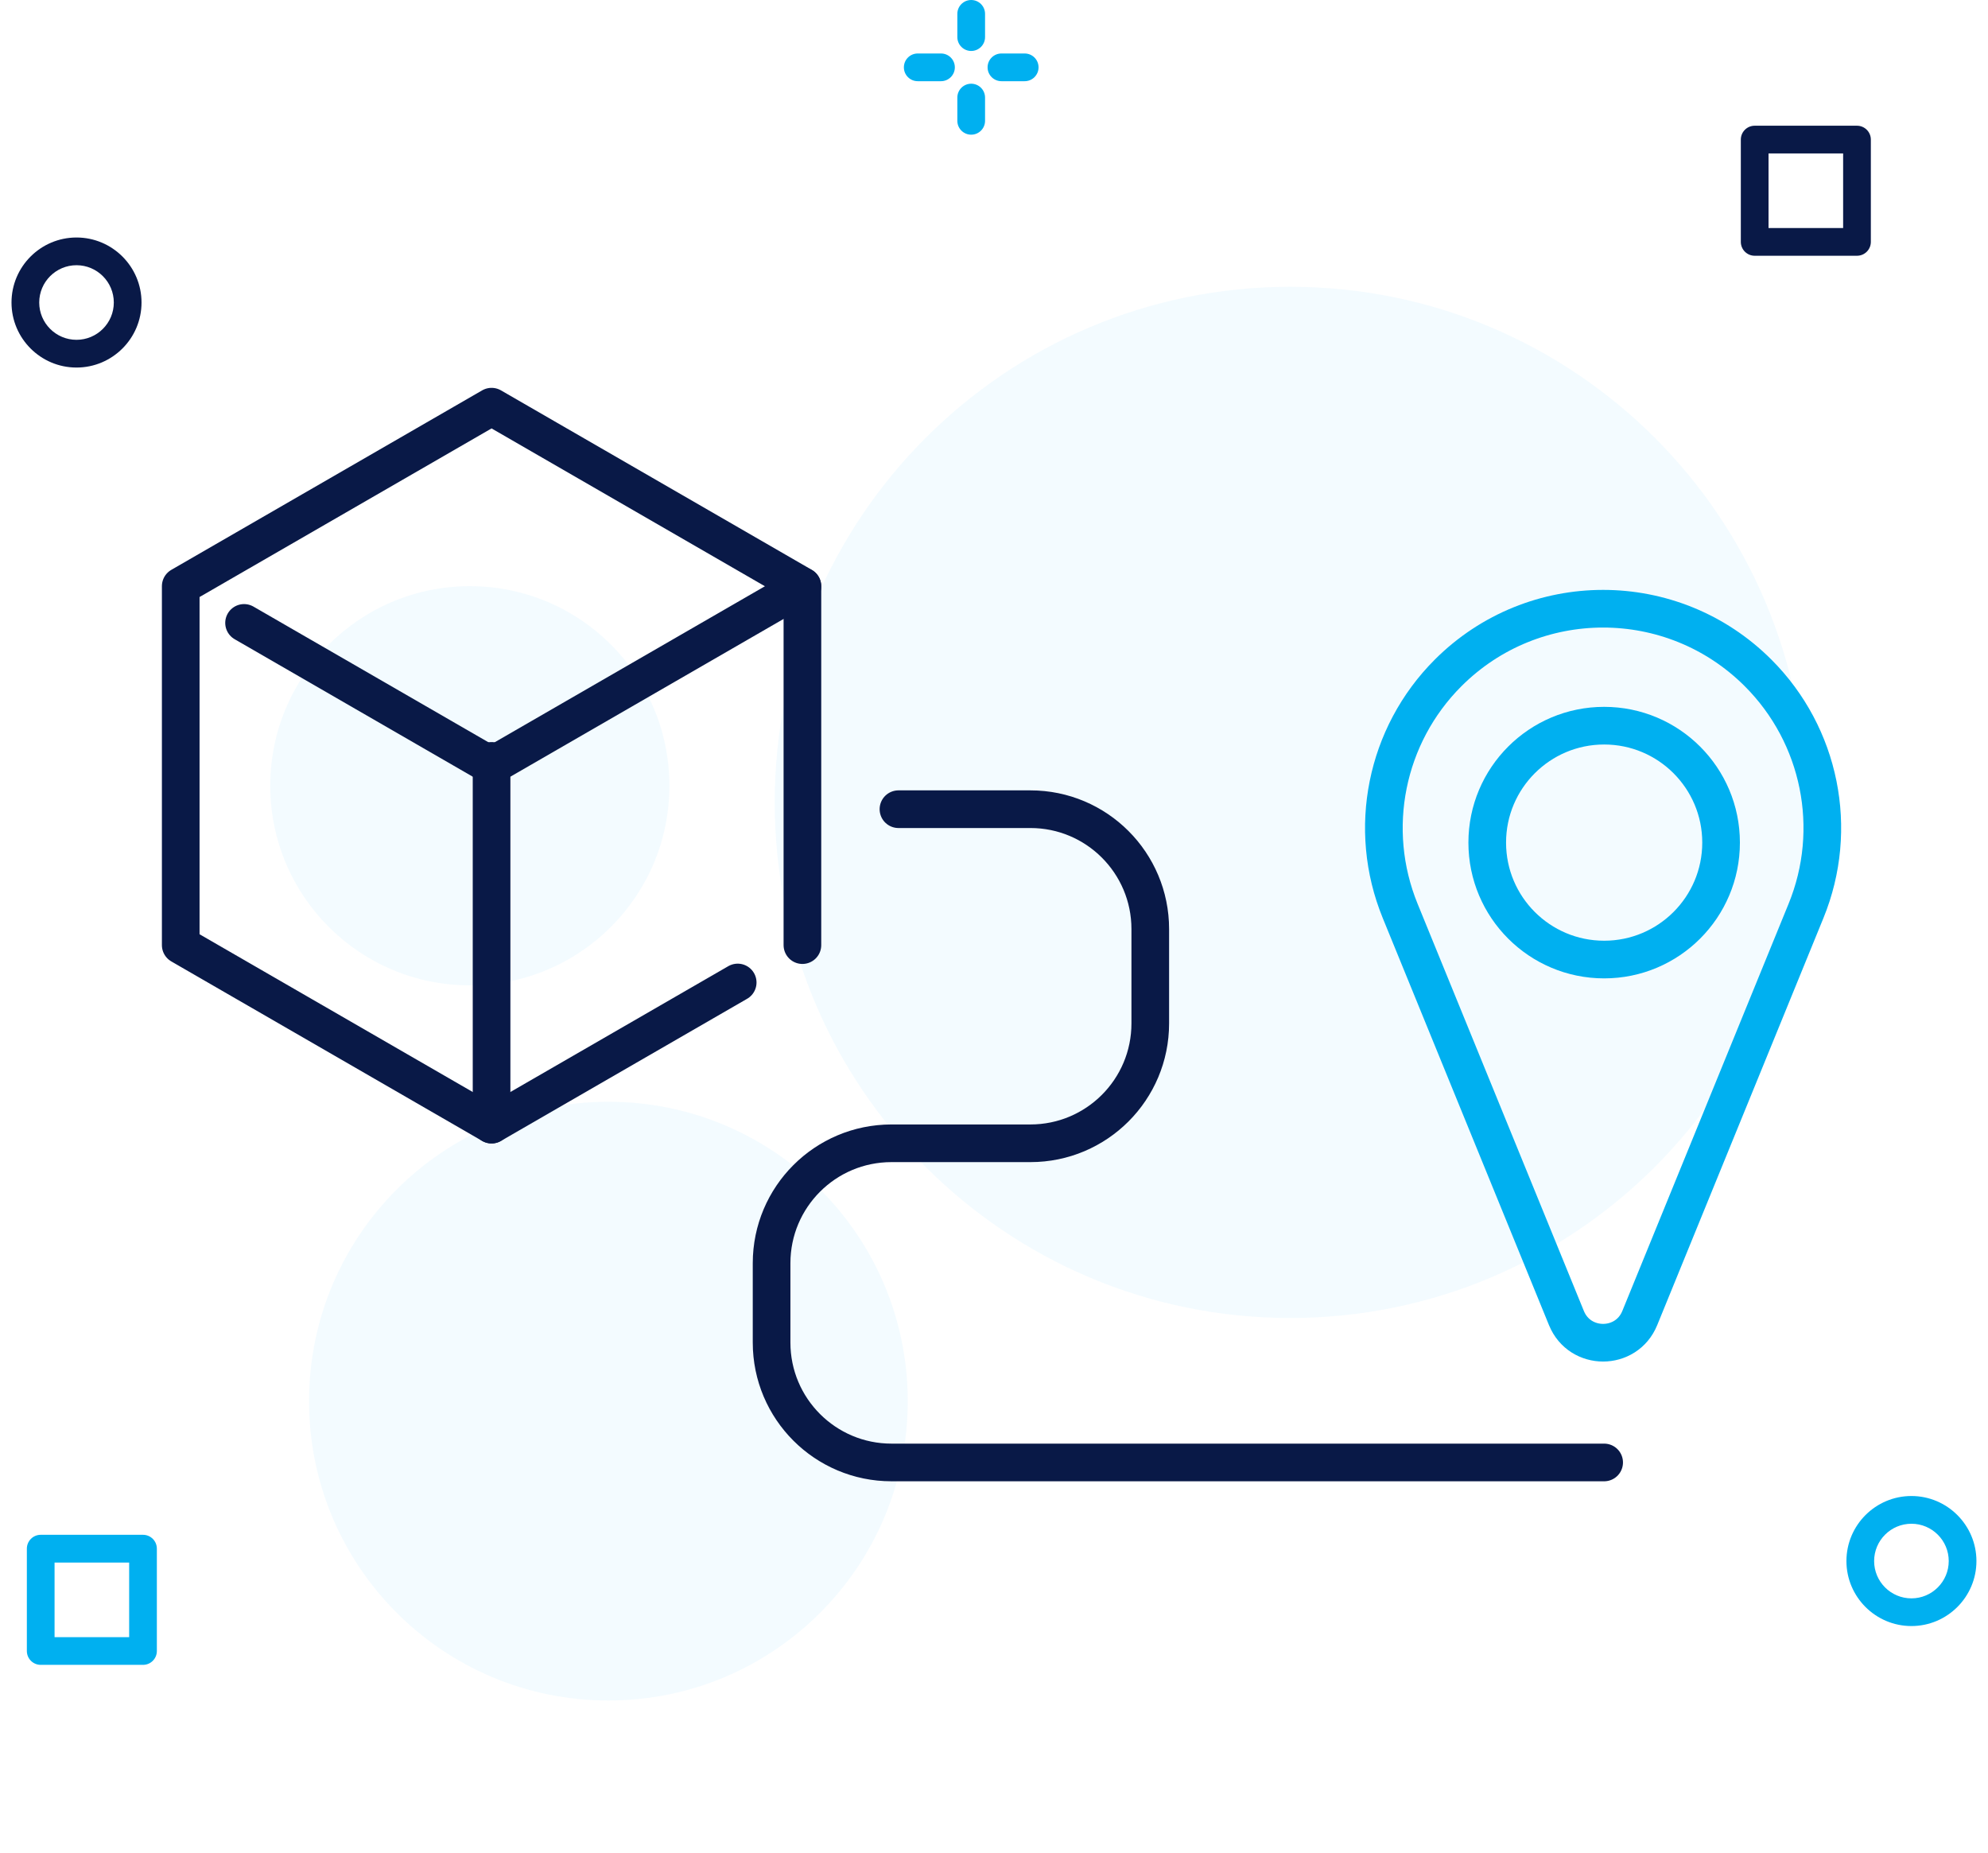
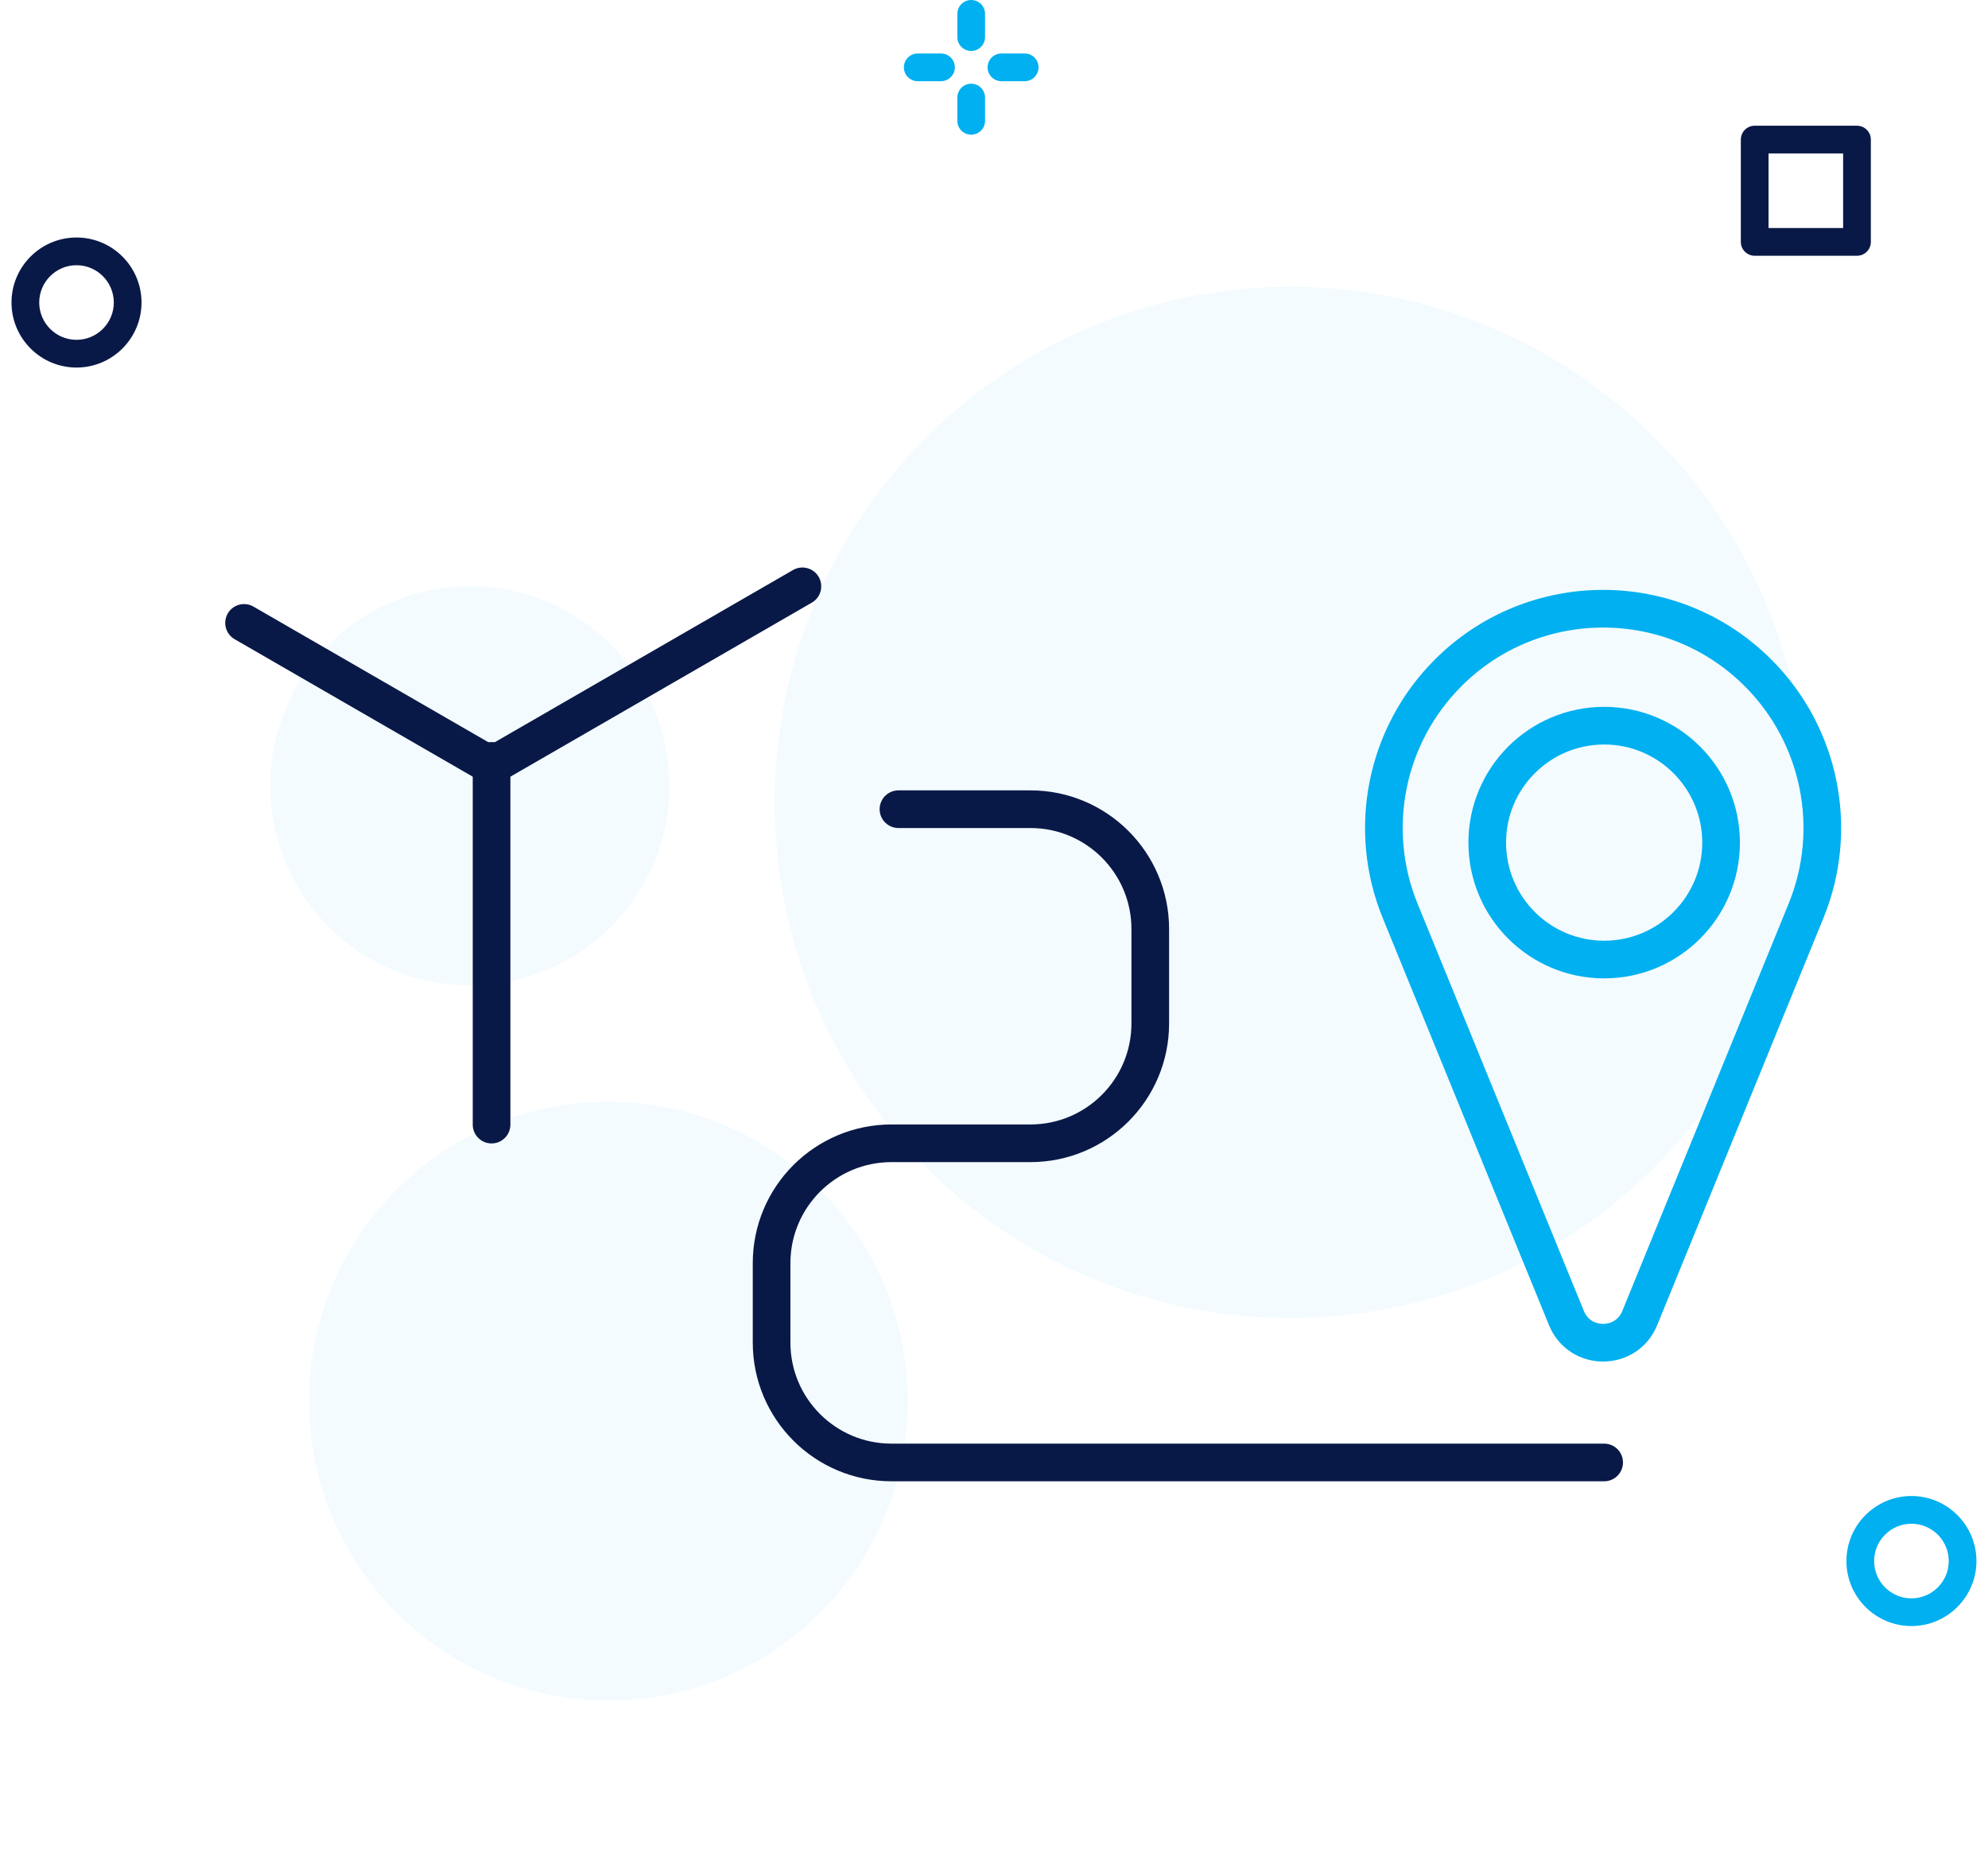
<svg xmlns="http://www.w3.org/2000/svg" width="132" height="123" viewBox="0 0 132 123" fill="none">
  <path d="M31.196 65.419C38.514 65.419 44.447 59.486 44.447 52.168C44.447 44.85 38.514 38.917 31.196 38.917C23.878 38.917 17.945 44.85 17.945 52.168C17.945 59.486 23.878 65.419 31.196 65.419Z" fill="#00B0F0" fill-opacity="0.05" />
  <path d="M40.398 112.9C51.376 112.9 60.273 104.002 60.273 93.024C60.273 82.046 51.374 73.148 40.398 73.148C29.421 73.148 20.521 82.046 20.521 93.024C20.521 104.002 29.421 112.9 40.398 112.9Z" fill="#00B0F0" fill-opacity="0.05" />
  <path d="M85.673 87.504C104.579 87.504 119.904 72.178 119.904 53.272C119.904 34.366 104.579 19.04 85.673 19.04C66.768 19.04 51.441 34.366 51.441 53.272C51.441 72.178 66.768 87.504 85.673 87.504Z" fill="#00B0F0" fill-opacity="0.05" />
  <path d="M5.08 24.402C2.7 24.402 0.764 22.465 0.764 20.085C0.764 17.704 2.7 15.768 5.08 15.768C7.461 15.768 9.397 17.704 9.397 20.085C9.397 22.465 7.461 24.402 5.08 24.402ZM5.08 17.608C3.715 17.608 2.604 18.719 2.604 20.085C2.604 21.45 3.715 22.561 5.08 22.561C6.446 22.561 7.557 21.45 7.557 20.085C7.557 18.719 6.446 17.608 5.08 17.608Z" fill="#091947" />
  <path d="M123.301 16.98H116.508C116 16.98 115.588 16.568 115.588 16.06V9.267C115.588 8.759 116 8.347 116.508 8.347H123.301C123.809 8.347 124.221 8.759 124.221 9.267V16.06C124.221 16.568 123.811 16.98 123.301 16.98ZM117.428 15.14H122.381V10.187H117.428V15.14Z" fill="#091947" />
  <path d="M64.486 0C63.978 0 63.566 0.412 63.566 0.92V2.464C63.566 2.972 63.978 3.384 64.486 3.384C64.994 3.384 65.406 2.972 65.406 2.464V0.92C65.406 0.412 64.994 0 64.486 0Z" fill="#00B0F0" />
  <path d="M64.486 5.558C63.978 5.558 63.566 5.97 63.566 6.478V8.022C63.566 8.53 63.978 8.942 64.486 8.942C64.994 8.942 65.406 8.53 65.406 8.022V6.479C65.406 5.97 64.994 5.558 64.486 5.558Z" fill="#00B0F0" />
  <path d="M62.48 3.551H60.936C60.428 3.551 60.016 3.963 60.016 4.471C60.016 4.979 60.428 5.391 60.936 5.391H62.48C62.988 5.391 63.4 4.979 63.4 4.471C63.4 3.963 62.989 3.551 62.48 3.551Z" fill="#00B0F0" />
  <path d="M68.037 3.551H66.494C65.986 3.551 65.574 3.963 65.574 4.471C65.574 4.979 65.986 5.391 66.494 5.391H68.037C68.546 5.391 68.958 4.979 68.958 4.471C68.958 3.963 68.546 3.551 68.037 3.551Z" fill="#00B0F0" />
  <path d="M126.916 107.956C124.535 107.956 122.6 106.019 122.6 103.641C122.6 101.259 124.536 99.323 126.916 99.323C129.296 99.323 131.232 101.26 131.232 103.641C131.232 106.02 129.296 107.956 126.916 107.956ZM126.916 101.164C125.55 101.164 124.439 102.275 124.439 103.641C124.439 105.007 125.549 106.118 126.916 106.118C128.281 106.118 129.393 105.007 129.393 103.641C129.393 102.273 128.281 101.164 126.916 101.164Z" fill="#00B0F0" />
-   <path d="M9.496 110.533H2.703C2.195 110.533 1.783 110.121 1.783 109.613V102.82C1.783 102.312 2.195 101.898 2.703 101.898H9.495C10.003 101.898 10.415 102.31 10.415 102.82V109.613C10.416 110.121 10.004 110.533 9.496 110.533ZM3.623 108.693H8.576V103.74H3.623V108.693Z" fill="#00B0F0" />
-   <path d="M53.279 62.748V38.916L32.639 27L12 38.916V62.748L32.639 74.665L48.982 65.229" stroke="#091947" stroke-width="2.5" stroke-miterlimit="10" stroke-linecap="round" stroke-linejoin="round" />
  <path d="M16.205 41.356L32.639 50.844L53.279 38.928" stroke="#091947" stroke-width="2.5" stroke-miterlimit="10" stroke-linecap="round" stroke-linejoin="round" />
  <path d="M32.639 74.665V50.517" stroke="#091947" stroke-width="2.5" stroke-miterlimit="10" stroke-linecap="round" stroke-linejoin="round" />
  <path d="M59.656 53.724H68.417C72.813 53.724 76.376 57.287 76.376 61.683V67.946C76.376 72.342 72.813 75.905 68.417 75.905H59.192C54.796 75.905 51.232 79.469 51.232 83.864V89.135C51.232 93.531 54.796 97.095 59.192 97.095H106.513" stroke="#091947" stroke-width="2.5" stroke-miterlimit="10" stroke-linecap="round" stroke-linejoin="round" />
  <path d="M119.918 60.473L108.877 87.51C107.987 89.69 104.9 89.69 104.009 87.51L92.967 60.473C90.752 55.047 92.006 48.822 96.15 44.678C101.835 38.993 111.051 38.993 116.736 44.678C120.88 48.822 122.135 55.048 119.918 60.473Z" stroke="#00B0F0" stroke-width="2.5" stroke-miterlimit="10" stroke-linecap="round" stroke-linejoin="round" />
  <path d="M106.513 63.706C110.801 63.706 114.277 60.23 114.277 55.942C114.277 51.655 110.801 48.179 106.513 48.179C102.226 48.179 98.75 51.655 98.75 55.942C98.75 60.23 102.226 63.706 106.513 63.706Z" stroke="#00B0F0" stroke-width="2.5" stroke-miterlimit="10" stroke-linecap="round" stroke-linejoin="round" />
</svg>